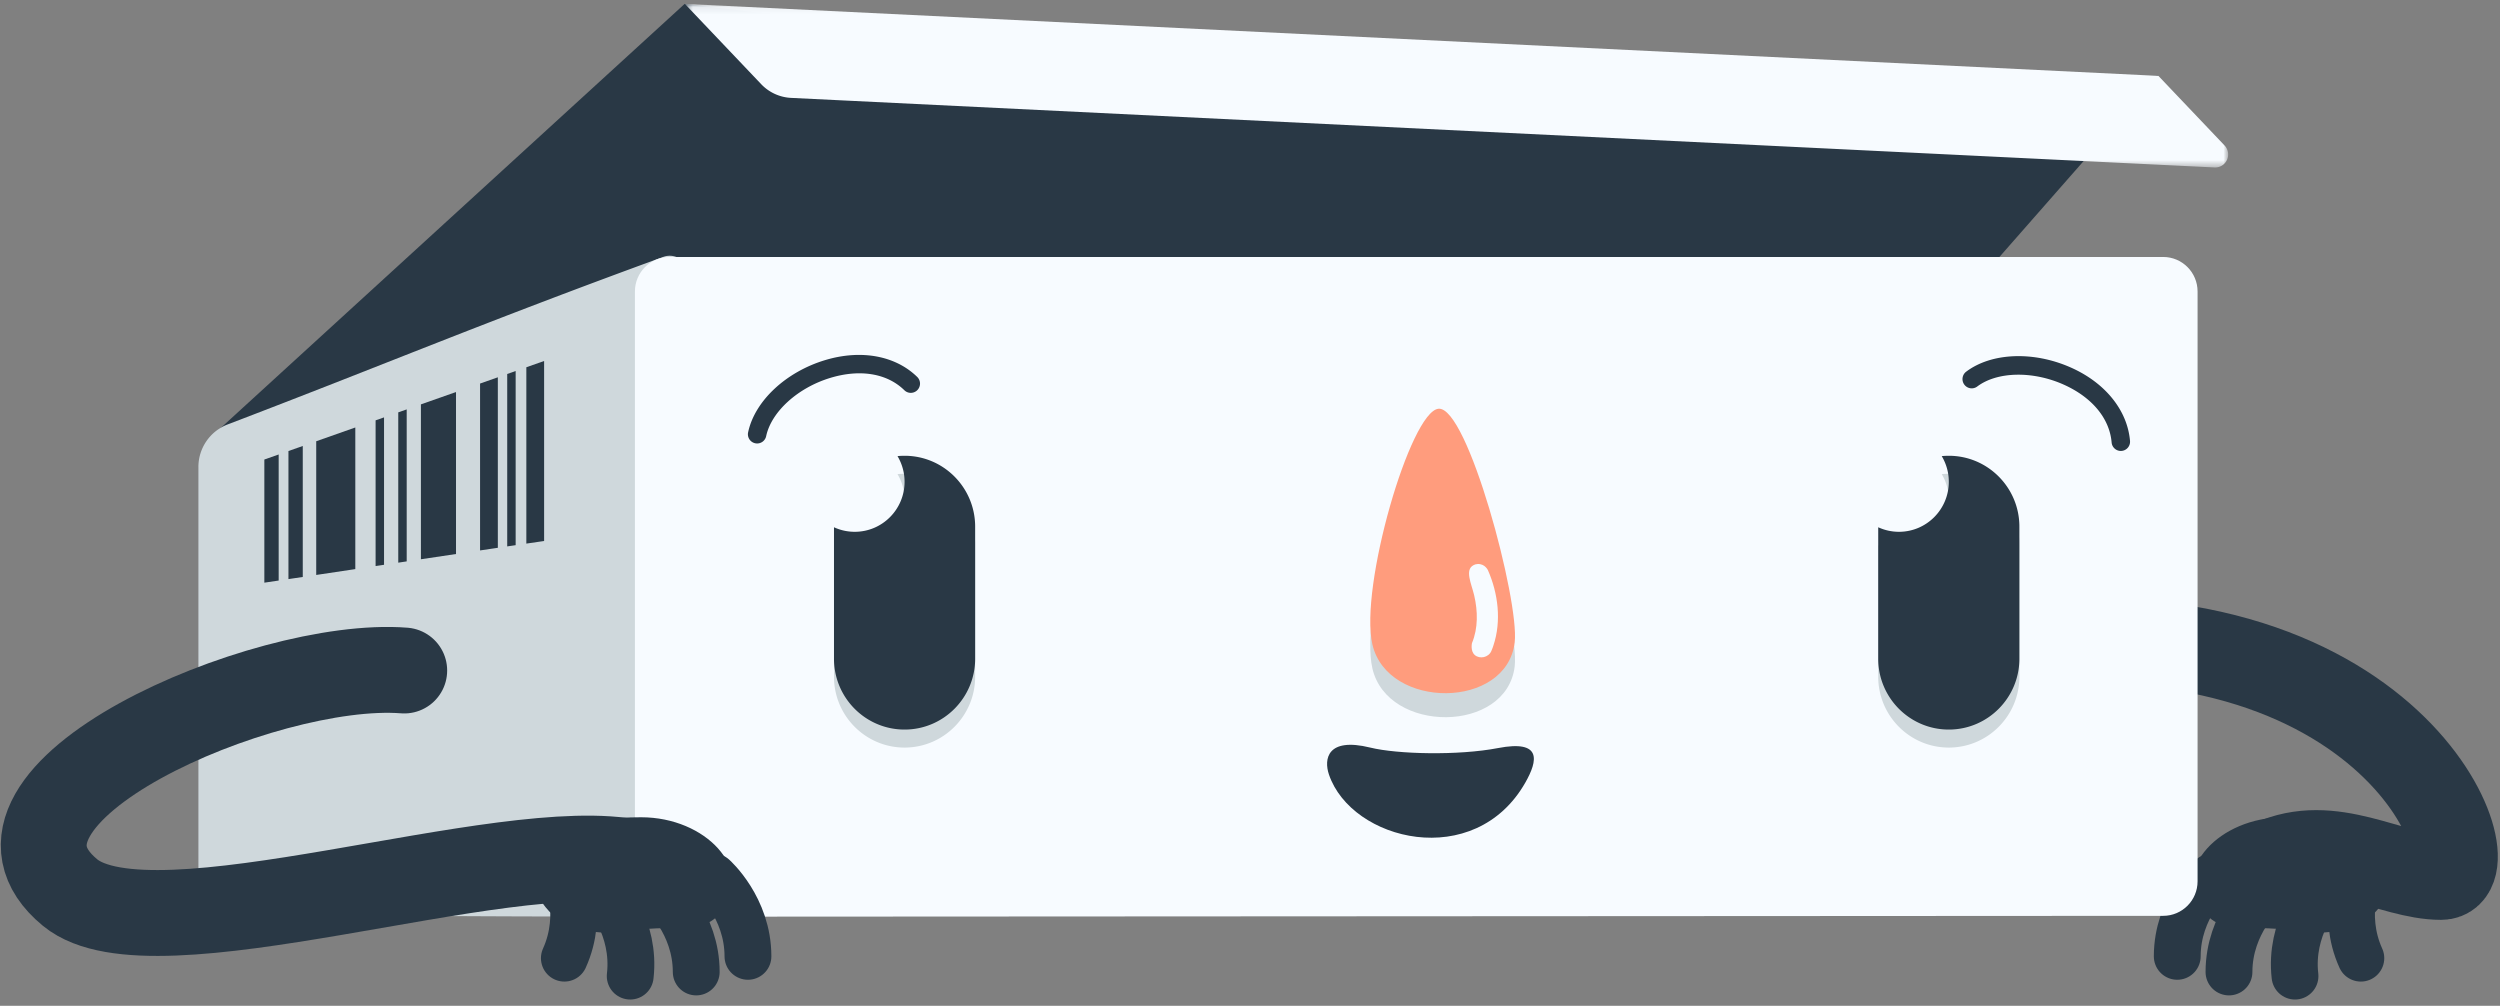
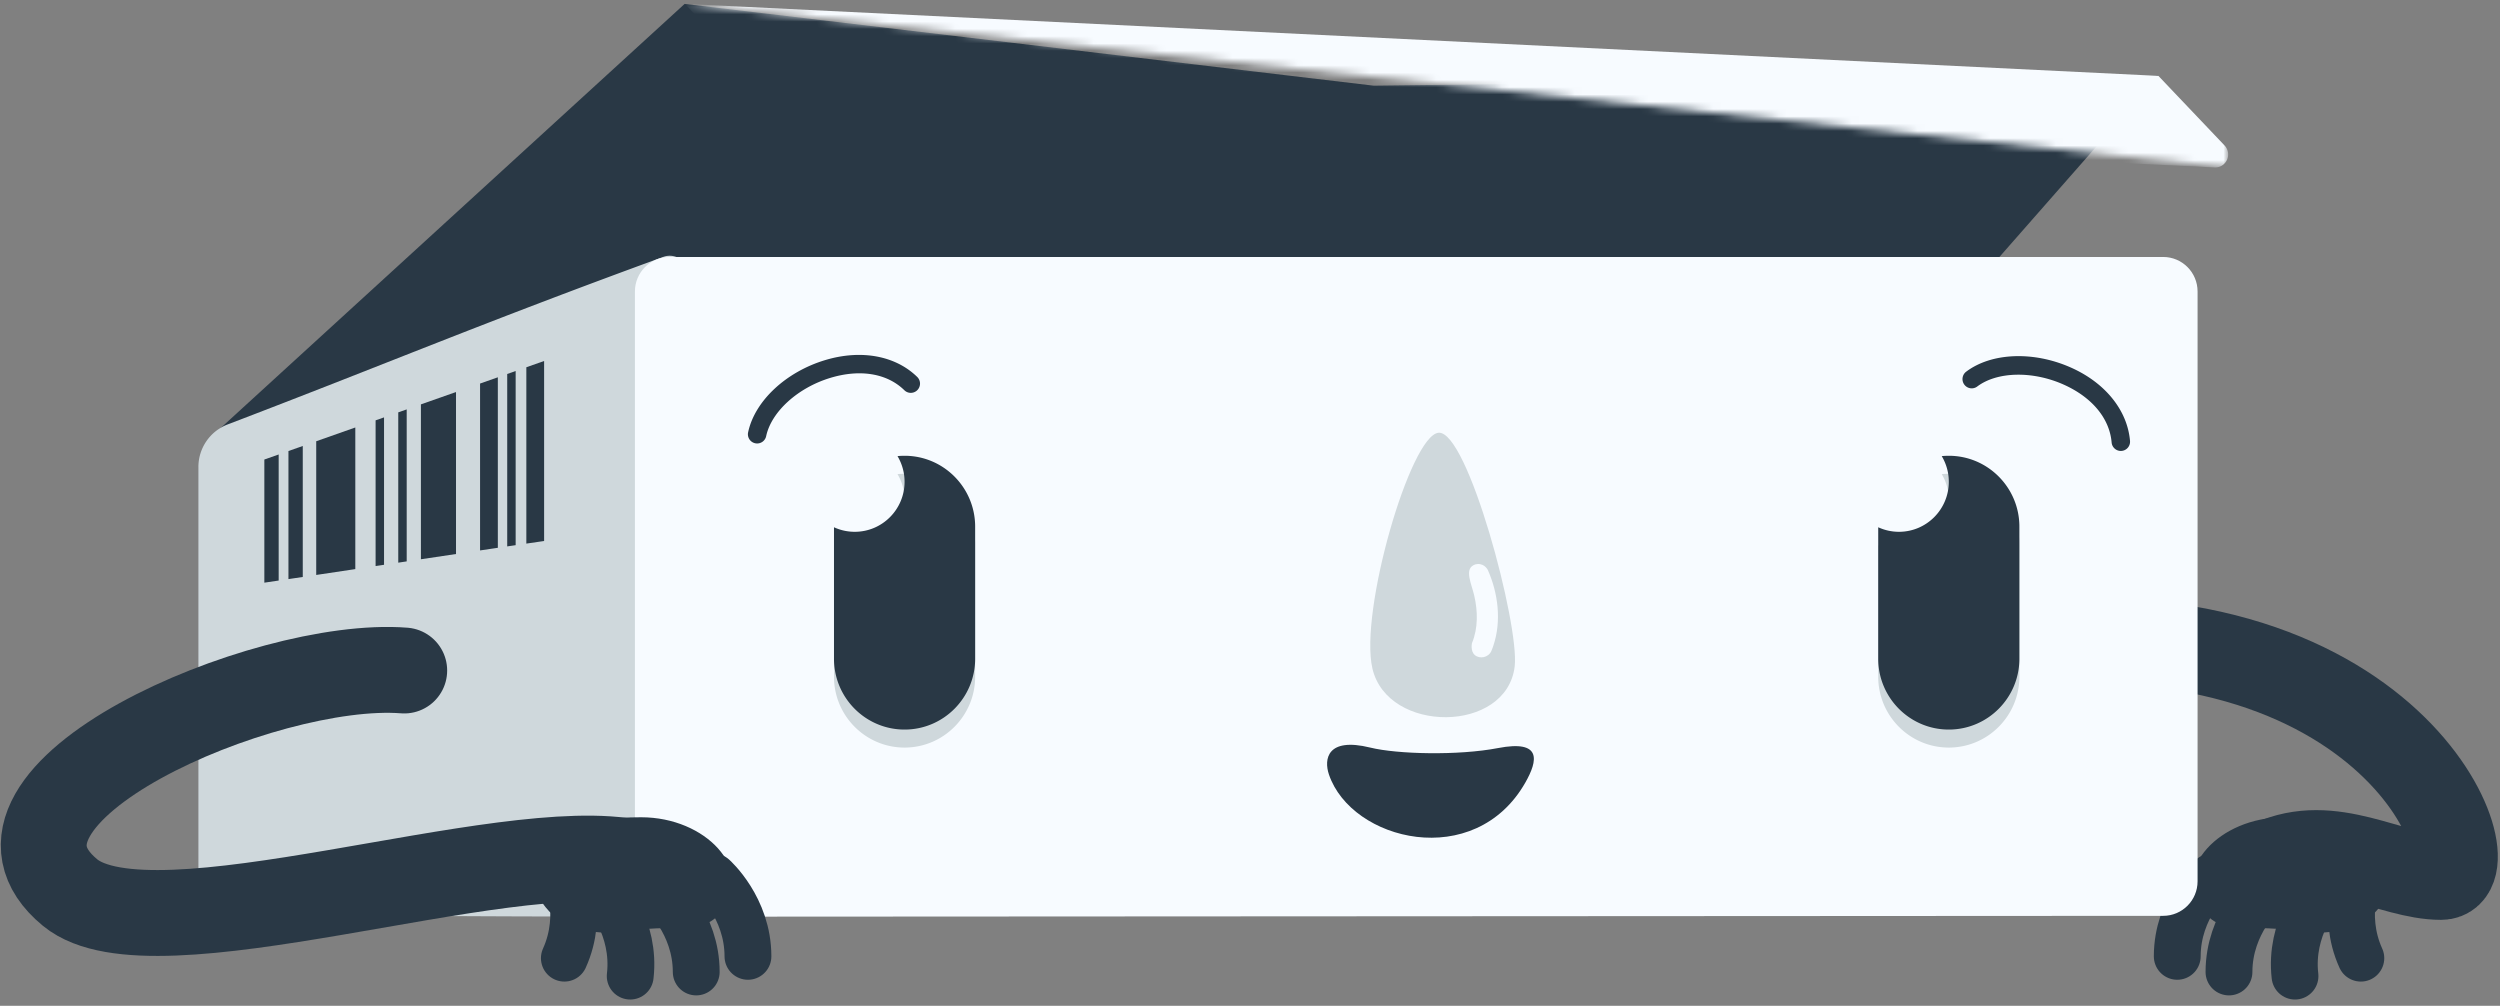
<svg xmlns="http://www.w3.org/2000/svg" xmlns:xlink="http://www.w3.org/1999/xlink" width="343" height="138" viewBox="0 0 343 138">
  <rect x="0" y="0" width="343" height="138" fill="#808080" stroke="none" />
  <title>E713B1CC-F244-4761-9E42-B0652A89D2CA</title>
  <defs>
-     <path id="a" d="M.41.078H212.15v22.441H.41z" />
+     <path id="a" d="M.41.078H212.15v22.441z" />
  </defs>
  <g fill="none" fill-rule="evenodd">
    <path d="M313.372 112.129c15.713 0 16.083 6.896 14.023 10.92-2.06 4.026-6.684 5.619-12.952 4.63-6.267-.99-9.459.907-12.357-2.902-4.154-5.46 2.353-12.648 11.286-12.648" fill="#293845" />
    <path d="M303.46 120.314s-4.742 4.2-4.742 10.896M318.322 122.547s-4.223 4.724-3.448 11.375M323.71 119.57s-2.574 5.798.198 11.89M310.557 122.458s-4.741 4.2-4.741 10.896" stroke="#293845" stroke-width="6.426" stroke-linecap="round" />
    <path d="M272.082 88.818c56.92-7.503 70.31 31.496 62.836 31.496-6.938 0-14.949-5.822-23.365-1.94" stroke="#293845" stroke-width="11.781" stroke-linecap="round" />
    <path fill="#293845" d="M29.492 59.44L93.93.536l94.544 11.22 107.661-1.347-45.123 51.398z" />
    <path d="M27.222 64.073a6.247 6.247 0 0 1 4.007-5.839C53 49.925 66.22 44.292 90.994 35.25c2.448-.892 4.716 2.122 4.716 4.736v81.042c0 2.615-2.111 4.735-4.716 4.735-31.691 0-41.583-.219-59.937-.219-2.514 0-3.834-3.245-3.834-5.77V64.074" fill="#CFD8DC" />
    <path d="M38.234 79.65l-.098.015-1.868.277V63.047l1.966-.693v17.297zm3.306-.491l-1.328.198-.637.095v-17.57l1.965-.692v17.969zm7.21-1.079l-5.364.803V60.54l5.363-1.89v19.43zm3.94-.591l-.551.083-.607.09V57.672l1.158-.408v20.226zm3.109-.467l-1.158.174v-20.62l1.158-.408v20.854zm6.765-1.012c-1.617.24-3.219.48-4.815.72V55.481l4.815-1.695V76.01zm5.739-.853l-.482.072-1.956.29V52.623l2.438-.858v23.392zm2.445-.36l-.89.131-.268.04V51.311l1.158-.408v23.894zm3.904-.571l-.623.09-1.815.266V50.388l2.438-.859v24.697z" fill="#293845" />
    <path d="M301.507 39.992c0-2.615-2.111-4.735-4.716-4.735H91.828c-2.605 0-4.717 2.122-4.717 4.737v81.04c0 2.616 2.112 4.736 4.717 4.736 30.295 0 174.667-.118 204.963-.118 2.605 0 4.716-2.12 4.716-4.736V39.992z" fill="#F7FBFF" />
    <g transform="translate(93.555 .458)">
      <mask id="b" fill="#fff">
        <use xlink:href="#a" />
      </mask>
      <path d="M.41.077l202.17 9.878s5.478 5.764 9.077 9.548a1.79 1.79 0 0 1 .332 1.972 1.778 1.778 0 0 1-1.704 1.042L14.981 12.972a6.06 6.06 0 0 1-4.097-1.878L.41.077" fill="#F7FBFF" mask="url(#b)" />
    </g>
    <path d="M290.975 61.87c-.65 0-1.203-.5-1.26-1.162-.282-3.297-2.674-6.19-6.564-7.935-4.258-1.91-9.14-1.806-11.871.254a1.262 1.262 0 0 1-1.772-.253 1.274 1.274 0 0 1 .252-1.779c3.486-2.63 9.283-2.849 14.424-.542 4.685 2.102 7.695 5.854 8.054 10.037a1.268 1.268 0 0 1-1.263 1.38" fill="#293845" />
    <path d="M266.407 65.05c.318-.031.643-.047.969-.047 5.343 0 9.684 4.356 9.684 9.722v18.12c0 5.366-4.34 9.723-9.684 9.723-5.346 0-9.684-4.357-9.684-9.723V74.81a6.78 6.78 0 0 0 2.847.624c3.774 0 6.837-3.075 6.837-6.863 0-1.286-.355-2.49-.97-3.52" fill="#CFD8DC" />
    <path d="M266.407 62.58c.318-.032.643-.048.969-.048 5.343 0 9.684 4.357 9.684 9.723v18.12c0 5.366-4.34 9.722-9.684 9.722-5.346 0-9.684-4.356-9.684-9.723V72.34a6.78 6.78 0 0 0 2.847.623c3.774 0 6.837-3.074 6.837-6.862a6.85 6.85 0 0 0-.97-3.52M125.786 53.593a1.261 1.261 0 0 1-1.709-.054c-2.36-2.31-6.054-2.93-10.134-1.7-4.466 1.348-8.095 4.629-8.821 7.98a1.266 1.266 0 1 1-2.473-.54c.927-4.278 5.173-8.248 10.566-9.874 4.914-1.481 9.635-.617 12.63 2.315a1.273 1.273 0 0 1-.059 1.873" fill="#293845" />
    <path d="M123.138 65.05c.319-.031.643-.047.969-.047 5.343 0 9.684 4.356 9.684 9.722v18.12c0 5.366-4.34 9.723-9.684 9.723-5.346 0-9.684-4.357-9.684-9.723V74.81a6.78 6.78 0 0 0 2.848.624c3.774 0 6.836-3.075 6.836-6.863 0-1.286-.355-2.49-.969-3.52" fill="#CFD8DC" />
    <path d="M123.138 62.58c.319-.032.643-.048.969-.048 5.343 0 9.684 4.357 9.684 9.723v18.12c0 5.366-4.34 9.722-9.684 9.722-5.346 0-9.684-4.356-9.684-9.723V72.34a6.78 6.78 0 0 0 2.848.623c3.774 0 6.836-3.074 6.836-6.862a6.85 6.85 0 0 0-.969-3.52" fill="#293845" />
    <path d="M197.36 59.375c-3.86.378-10.874 24.534-9.067 32.337 2.084 8.995 18.455 8.94 19.524-.3.657-5.698-6.45-32.429-10.457-32.037" fill="#CFD8DC" />
-     <path d="M197.36 56.08c-3.86.38-10.874 24.534-9.067 32.337 2.084 8.996 18.455 8.942 19.524-.3.657-5.697-6.45-32.429-10.457-32.036" fill="#FF9C7D" />
    <path d="M202.744 77.381c-.306.026-.405.07-.574.158-1.243.643-.29 2.54.086 4.138.508 2.17.551 4.5-.301 6.558 0 0-.246 1.095.394 1.64.678.579 1.865.341 2.258-.543.205-.497.21-.53.286-.759 1.132-3.381.643-7.185-.744-10.33 0 0-.385-.895-1.405-.862" fill="#F7FBFF" />
    <path d="M87.966 112.129c-15.713 0-16.083 6.896-14.023 10.92 2.06 4.026 6.684 5.619 12.952 4.63 6.267-.99 9.459.907 12.358-2.902 4.154-5.46-2.353-12.648-11.287-12.648" fill="#293845" />
    <path d="M97.879 120.314s4.74 4.2 4.74 10.896M83.016 122.547s4.224 4.724 3.449 11.375M77.63 119.57s2.572 5.798-.2 11.89M90.782 122.458s4.74 4.2 4.74 10.896" stroke="#293845" stroke-width="6.426" stroke-linecap="round" />
    <path d="M55.46 91.995c-19.192-1.513-62.13 17.07-45.848 30.463 11.355 9.34 59.527-7.966 77.5-4.084" stroke="#293845" stroke-width="11.781" stroke-linecap="round" />
    <path d="M188 102.568c3.73.917 12.095 1.115 17.52.068 6.073-1.17 5.473 1.711 3.76 4.725-6.94 12.21-23.846 8.04-26.948-1.095-.713-2.1-.268-5.158 5.669-3.698" fill="#293845" />
  </g>
</svg>